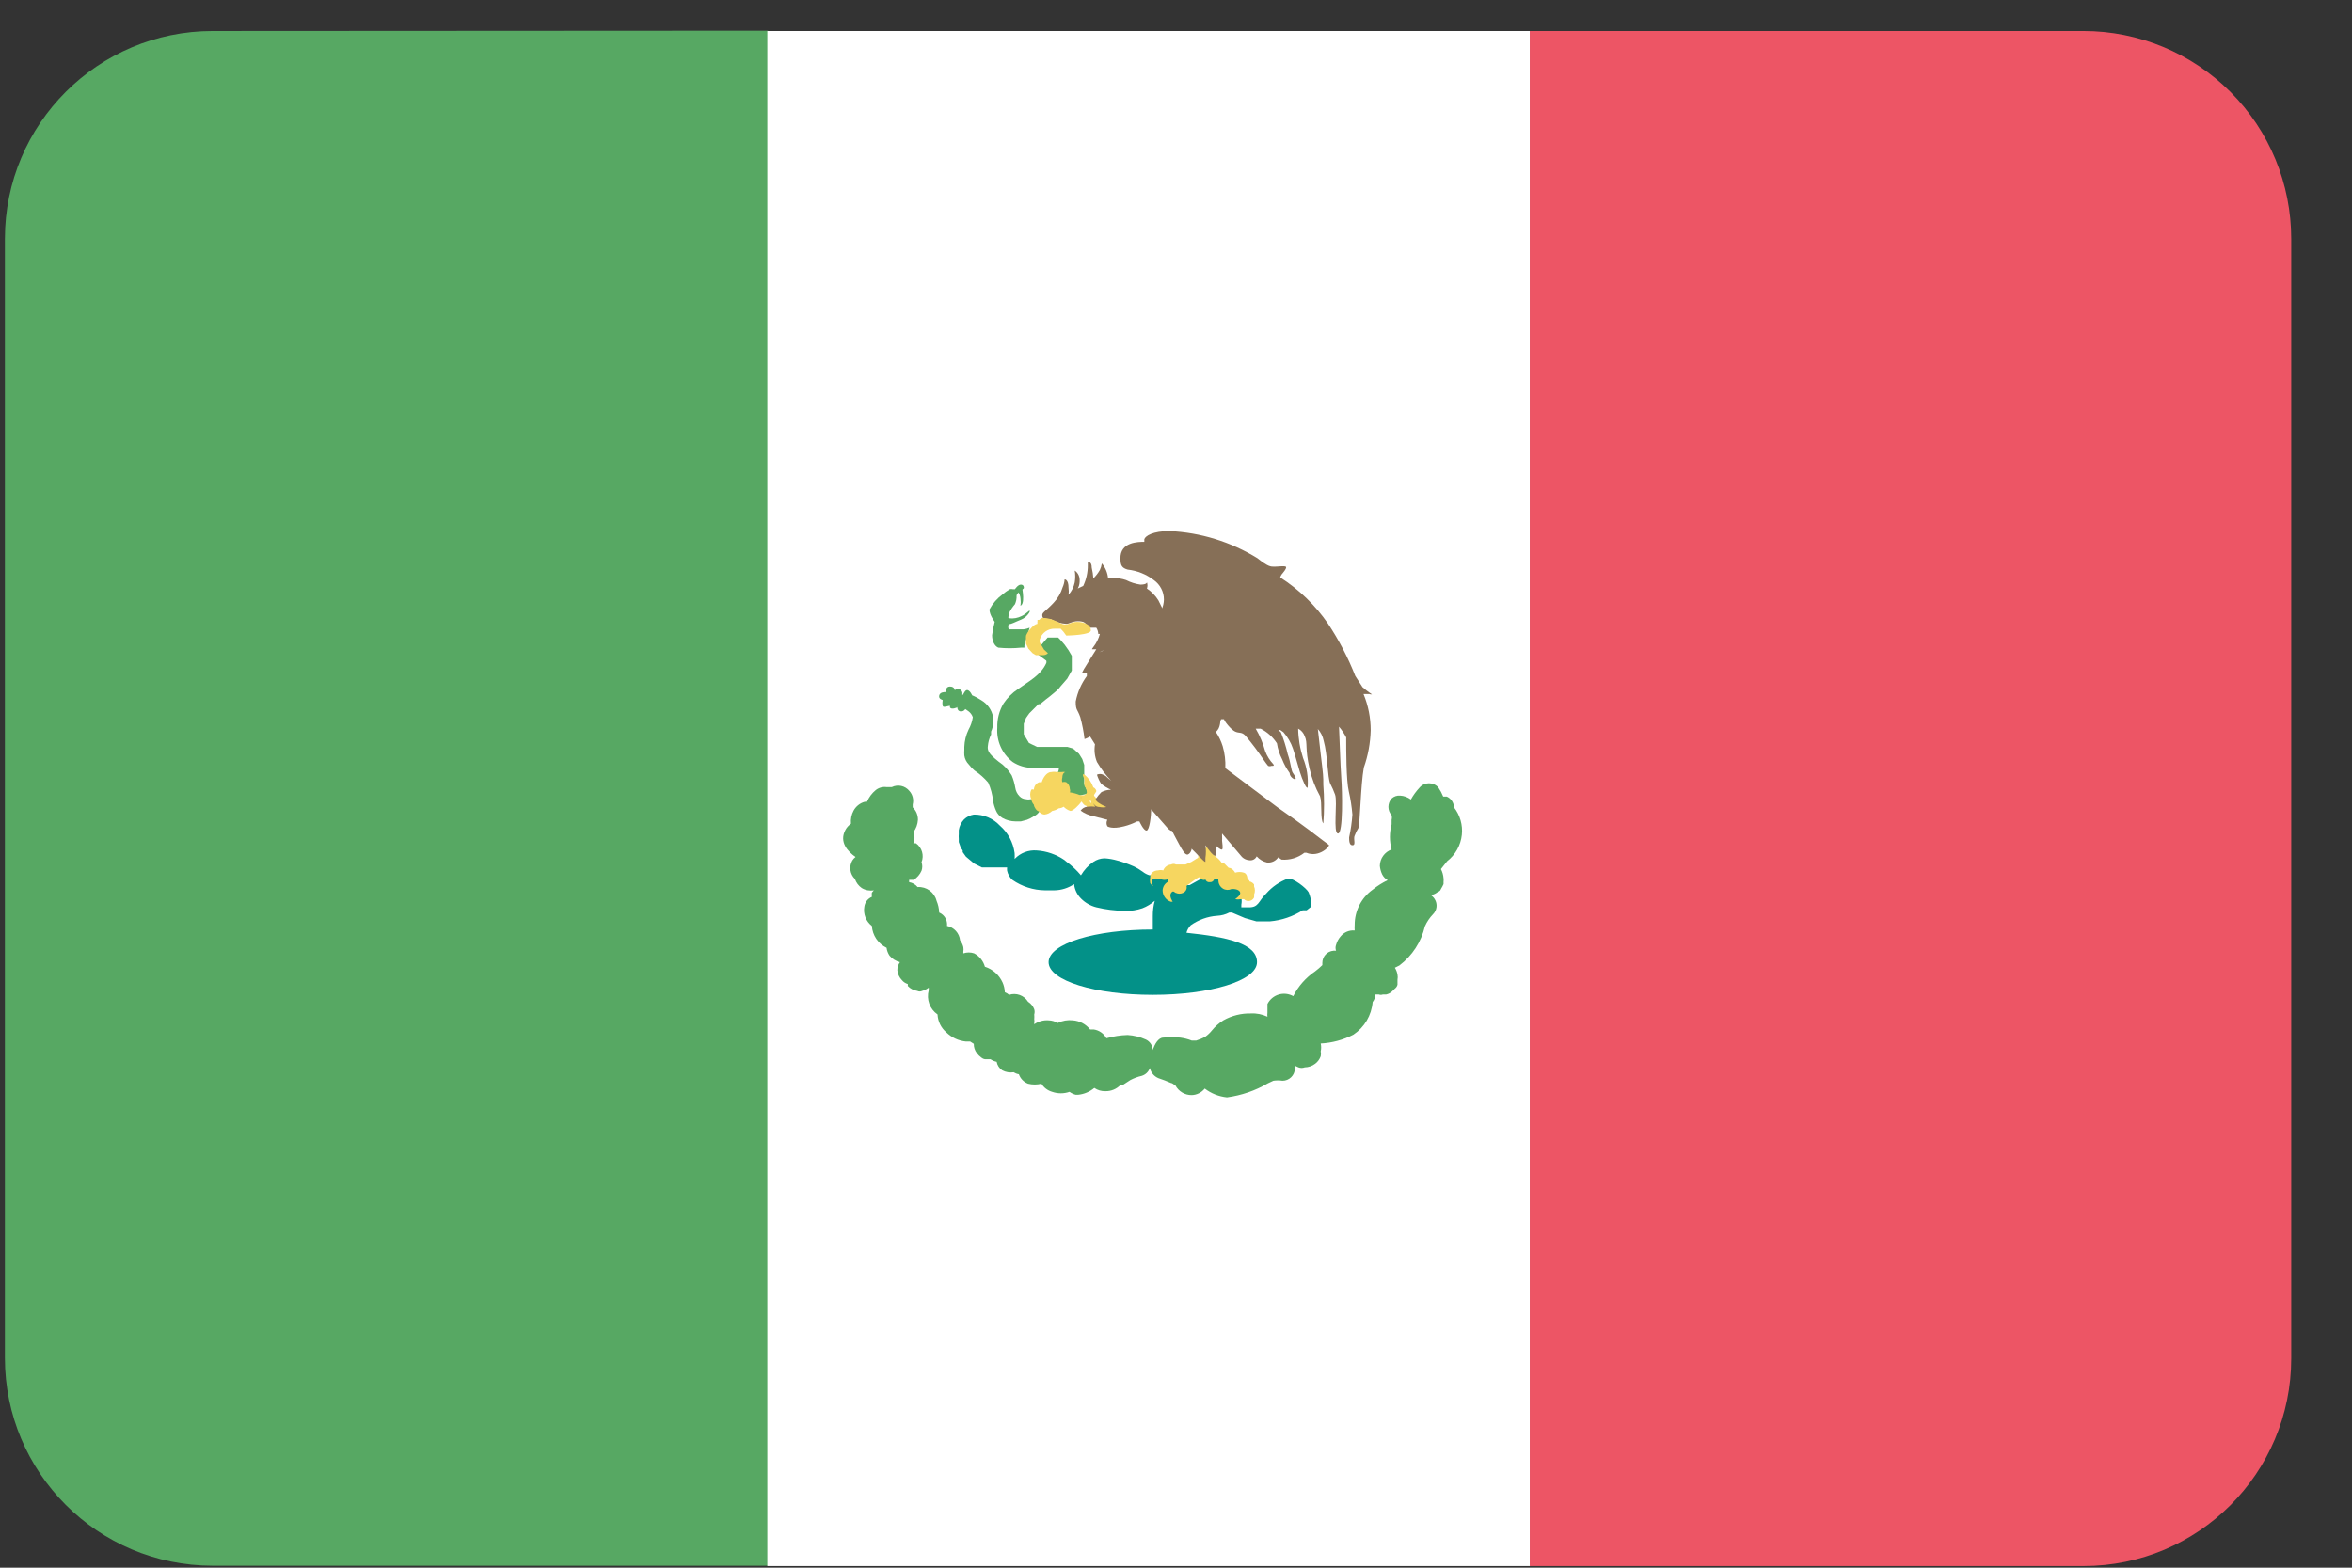
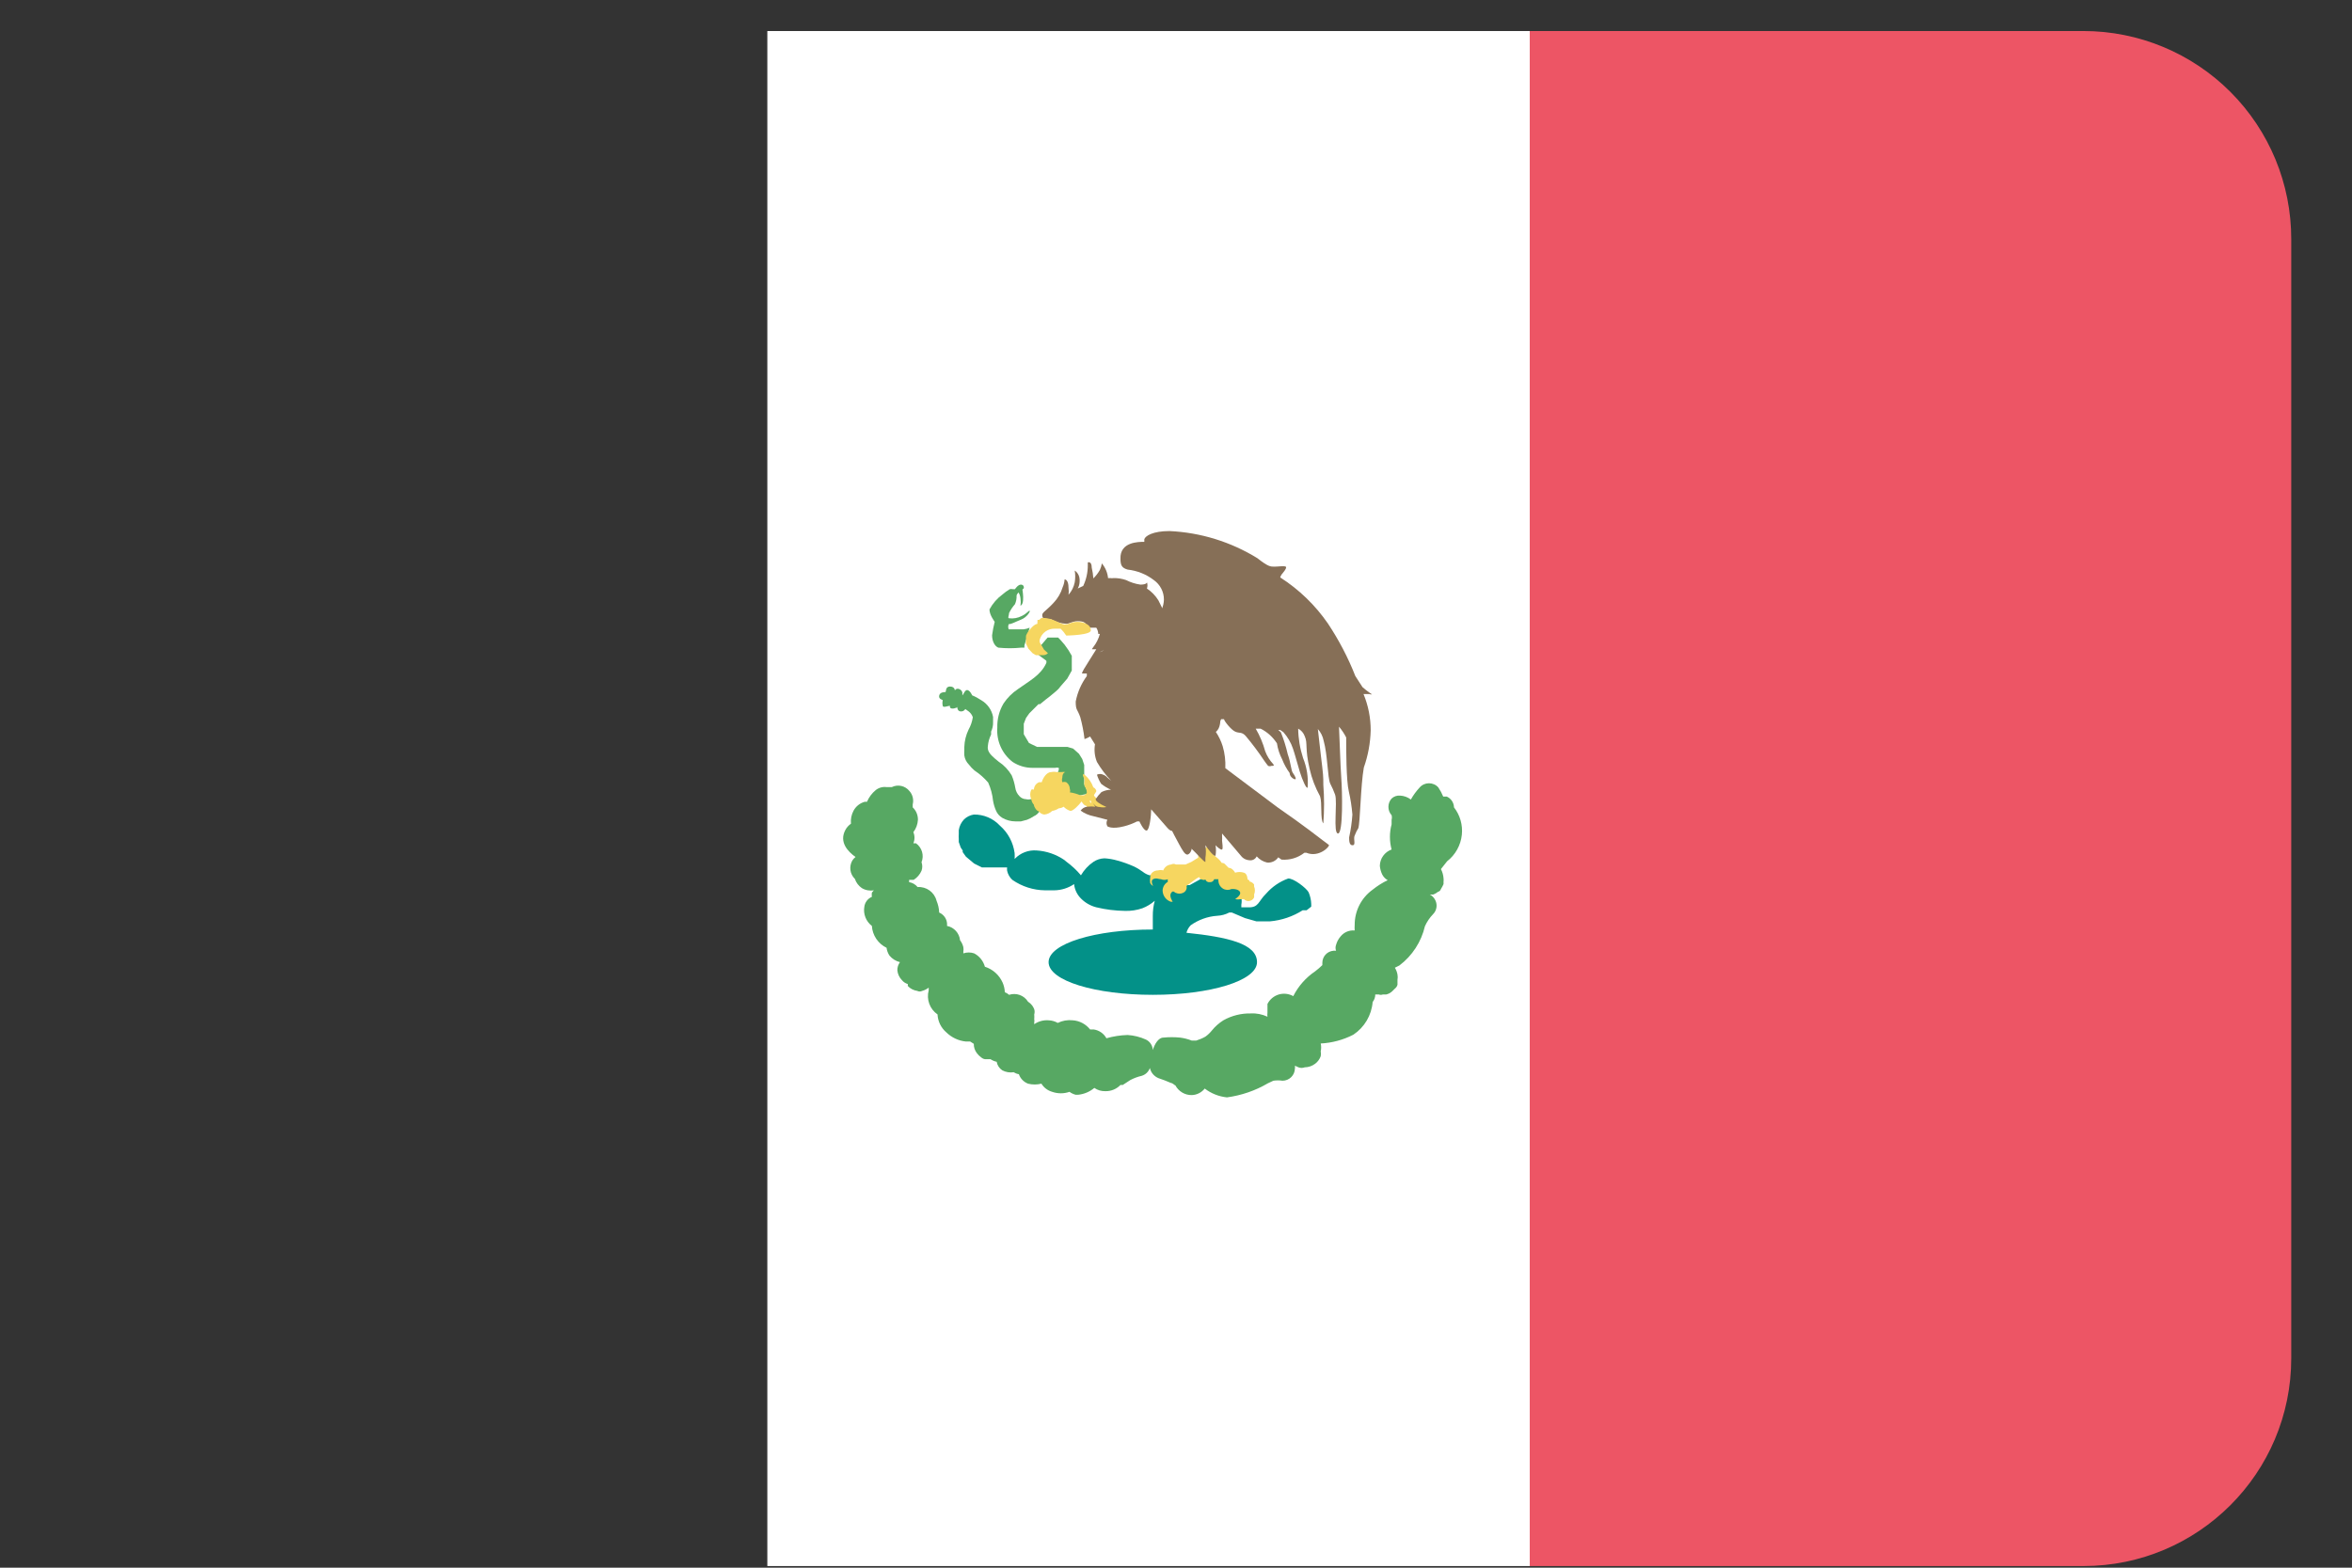
<svg xmlns="http://www.w3.org/2000/svg" width="36" height="24" viewBox="0 0 36 24" fill="none">
  <rect x="0" y="0" width="36" height="24" fill="#333333" stroke="none" />
  <g clip-path="url(#clip0_364_20040)">
-     <path d="M3.255 0.475C1.499 0.475 0.075 1.899 0.075 3.655V20.79C0.075 22.546 1.499 23.97 3.255 23.97H11.755C11.755 16.137 11.755 8.303 11.755 0.47L3.255 0.475Z" fill="#57A863" />
    <path d="M11.745 0.475C11.745 8.308 11.745 16.142 11.745 23.975H23.42C23.42 16.142 23.42 8.308 23.42 0.475H11.745Z" fill="white" />
    <path d="M31.89 0.475H23.415C23.415 8.308 23.415 16.142 23.415 23.975H31.89C33.646 23.975 35.07 22.551 35.07 20.795V3.66C35.071 2.816 34.737 2.006 34.14 1.408C33.544 0.811 32.734 0.475 31.89 0.475Z" fill="#ED5565" />
    <path d="M22.15 13.185C22.277 13.086 22.358 12.94 22.375 12.78C22.391 12.63 22.348 12.479 22.255 12.36C22.253 12.288 22.21 12.224 22.145 12.195H22.09C22.07 12.146 22.045 12.099 22.015 12.055C21.979 12.014 21.927 11.991 21.872 11.991C21.818 11.991 21.766 12.014 21.73 12.055C21.678 12.111 21.632 12.173 21.595 12.24C21.547 12.204 21.49 12.183 21.43 12.18C21.382 12.176 21.335 12.192 21.3 12.225C21.235 12.297 21.235 12.408 21.3 12.48C21.306 12.503 21.306 12.527 21.3 12.55V12.62C21.266 12.746 21.266 12.879 21.3 13.005C21.194 13.043 21.122 13.142 21.12 13.255C21.124 13.3 21.136 13.344 21.155 13.385C21.174 13.423 21.203 13.454 21.24 13.475C21.158 13.514 21.081 13.563 21.01 13.62C20.836 13.745 20.734 13.946 20.735 14.16C20.733 14.188 20.733 14.217 20.735 14.245C20.653 14.237 20.572 14.271 20.52 14.335C20.487 14.373 20.463 14.417 20.45 14.465C20.439 14.494 20.439 14.526 20.45 14.555H20.41C20.314 14.563 20.24 14.643 20.24 14.74C20.239 14.752 20.239 14.763 20.24 14.775C20.205 14.809 20.169 14.841 20.13 14.87C19.988 14.966 19.872 15.097 19.795 15.25C19.727 15.212 19.646 15.203 19.572 15.225C19.497 15.248 19.435 15.3 19.4 15.37C19.4 15.395 19.4 15.37 19.4 15.425C19.4 15.48 19.4 15.495 19.4 15.505C19.397 15.525 19.397 15.545 19.4 15.565C19.32 15.528 19.233 15.51 19.145 15.515C18.998 15.512 18.853 15.548 18.725 15.62C18.659 15.662 18.599 15.714 18.55 15.775C18.521 15.811 18.488 15.843 18.45 15.87C18.406 15.895 18.359 15.915 18.31 15.93H18.24C18.184 15.908 18.125 15.893 18.065 15.885C17.979 15.876 17.891 15.876 17.805 15.885C17.73 15.885 17.67 15.99 17.645 16.075C17.642 16.006 17.602 15.945 17.54 15.915C17.452 15.875 17.357 15.851 17.26 15.845C17.15 15.848 17.041 15.865 16.935 15.895C16.895 15.822 16.823 15.772 16.74 15.76H16.685C16.62 15.678 16.524 15.627 16.42 15.62C16.341 15.611 16.261 15.625 16.19 15.66C16.147 15.635 16.099 15.622 16.05 15.62C15.972 15.614 15.894 15.635 15.83 15.68V15.65C15.834 15.635 15.834 15.62 15.83 15.605C15.832 15.58 15.832 15.555 15.83 15.53C15.838 15.504 15.838 15.476 15.83 15.45C15.822 15.43 15.812 15.412 15.8 15.395C15.782 15.371 15.76 15.351 15.735 15.335C15.674 15.237 15.554 15.194 15.445 15.23C15.426 15.213 15.404 15.199 15.38 15.19C15.378 15.138 15.366 15.087 15.345 15.04C15.293 14.925 15.195 14.838 15.075 14.8C15.051 14.712 14.991 14.637 14.91 14.595C14.857 14.577 14.799 14.577 14.745 14.595V14.57C14.749 14.547 14.749 14.523 14.745 14.5C14.736 14.462 14.719 14.426 14.695 14.395C14.684 14.286 14.603 14.196 14.495 14.175C14.502 14.111 14.478 14.048 14.43 14.005C14.414 13.99 14.395 13.979 14.375 13.97C14.373 13.908 14.359 13.847 14.335 13.79C14.302 13.659 14.18 13.571 14.045 13.58C14.012 13.54 13.966 13.513 13.915 13.505V13.47H13.985C14.038 13.436 14.08 13.388 14.105 13.33C14.12 13.288 14.12 13.242 14.105 13.2C14.147 13.095 14.112 12.976 14.02 12.91H13.98C14.003 12.856 14.003 12.794 13.98 12.74C14.022 12.685 14.046 12.619 14.05 12.55C14.051 12.478 14.022 12.409 13.97 12.36C13.971 12.345 13.971 12.33 13.97 12.315C13.988 12.243 13.97 12.166 13.92 12.11C13.855 12.029 13.743 12.004 13.65 12.05H13.6H13.57C13.511 12.042 13.452 12.058 13.405 12.095C13.346 12.143 13.3 12.205 13.27 12.275H13.235C13.162 12.295 13.101 12.344 13.065 12.41C13.032 12.471 13.018 12.541 13.025 12.61C12.99 12.635 12.96 12.667 12.94 12.705C12.84 12.89 12.975 13.035 13.095 13.12C13.075 13.135 13.058 13.154 13.045 13.175C12.993 13.267 13.009 13.382 13.085 13.455C13.104 13.512 13.141 13.561 13.19 13.595C13.245 13.629 13.311 13.641 13.375 13.63L13.345 13.665C13.342 13.687 13.342 13.708 13.345 13.73C13.283 13.756 13.239 13.813 13.23 13.88C13.21 13.992 13.255 14.106 13.345 14.175C13.354 14.319 13.44 14.447 13.57 14.51C13.575 14.553 13.591 14.594 13.615 14.63C13.656 14.679 13.712 14.714 13.775 14.73C13.748 14.766 13.734 14.81 13.735 14.855C13.741 14.912 13.765 14.964 13.805 15.005C13.828 15.034 13.86 15.054 13.895 15.065V15.095C13.933 15.136 13.985 15.162 14.04 15.17C14.064 15.182 14.091 15.182 14.115 15.17C14.151 15.16 14.185 15.143 14.215 15.12V15.16C14.177 15.3 14.231 15.448 14.35 15.53C14.355 15.636 14.404 15.736 14.485 15.805C14.566 15.884 14.672 15.934 14.785 15.945H14.85L14.905 15.98C14.904 16.03 14.92 16.08 14.95 16.12C14.97 16.147 14.993 16.17 15.02 16.19C15.036 16.203 15.055 16.212 15.075 16.215H15.16C15.189 16.234 15.221 16.248 15.255 16.255C15.265 16.308 15.295 16.355 15.34 16.385C15.393 16.414 15.455 16.424 15.515 16.415C15.539 16.43 15.567 16.441 15.595 16.445C15.618 16.512 15.669 16.564 15.735 16.59C15.802 16.607 15.873 16.607 15.94 16.59C15.977 16.651 16.036 16.695 16.105 16.715C16.191 16.745 16.284 16.745 16.37 16.715C16.398 16.736 16.431 16.751 16.465 16.76H16.5C16.592 16.751 16.679 16.715 16.75 16.655C16.8 16.69 16.859 16.707 16.92 16.705C17.007 16.707 17.09 16.672 17.15 16.61H17.185L17.3 16.535C17.355 16.506 17.414 16.484 17.475 16.47C17.534 16.452 17.58 16.408 17.6 16.35C17.616 16.42 17.664 16.477 17.73 16.505C17.796 16.527 17.861 16.552 17.925 16.58C17.95 16.58 17.99 16.625 17.99 16.615C18.039 16.708 18.135 16.766 18.24 16.765C18.318 16.763 18.391 16.726 18.44 16.665C18.539 16.741 18.656 16.787 18.78 16.8C19 16.77 19.213 16.698 19.405 16.585L19.49 16.545C19.536 16.538 19.584 16.538 19.63 16.545C19.733 16.545 19.817 16.463 19.82 16.36C19.822 16.345 19.822 16.33 19.82 16.315L19.875 16.34C19.906 16.352 19.939 16.352 19.97 16.34C20.028 16.339 20.084 16.32 20.13 16.285C20.169 16.256 20.198 16.216 20.215 16.17C20.22 16.145 20.22 16.12 20.215 16.095C20.224 16.055 20.224 16.015 20.215 15.975C20.389 15.966 20.56 15.92 20.715 15.84C20.885 15.727 20.993 15.543 21.01 15.34C21.036 15.307 21.05 15.267 21.05 15.225H21.105C21.125 15.232 21.145 15.232 21.165 15.225H21.215C21.253 15.217 21.288 15.198 21.315 15.17L21.35 15.135C21.37 15.12 21.384 15.099 21.39 15.075C21.39 15.075 21.39 15.015 21.39 15C21.395 14.974 21.395 14.946 21.39 14.92C21.384 14.883 21.37 14.847 21.35 14.815L21.42 14.78C21.616 14.632 21.754 14.419 21.81 14.18C21.841 14.111 21.883 14.049 21.935 13.995C21.996 13.934 22.006 13.838 21.96 13.765C21.942 13.735 21.916 13.711 21.885 13.695H21.935C21.964 13.685 21.991 13.669 22.015 13.65C22.015 13.65 22.04 13.65 22.055 13.61C22.07 13.586 22.084 13.561 22.095 13.535V13.5C22.097 13.482 22.097 13.463 22.095 13.445C22.091 13.396 22.078 13.348 22.055 13.305L22.15 13.185Z" fill="#57A863" />
    <path d="M20.07 13.905V13.84C20.068 13.778 20.054 13.717 20.03 13.66C19.995 13.595 19.795 13.44 19.715 13.45C19.586 13.497 19.471 13.576 19.38 13.68C19.255 13.8 19.27 13.9 19.095 13.89H19V13.85C19.007 13.814 19.007 13.776 19 13.74C18.998 13.694 18.989 13.649 18.975 13.605L18.875 13.49C18.875 13.49 18.685 13.385 18.675 13.39H18.5L18.21 13.55H18.18L18 13.595H17.955L18.115 13.365L17.8 13.4H17.705H17.595C17.557 13.389 17.521 13.37 17.49 13.345C17.445 13.312 17.396 13.283 17.345 13.26C17.267 13.226 17.187 13.197 17.105 13.175C17.04 13.156 16.973 13.144 16.905 13.14C16.844 13.142 16.785 13.161 16.735 13.195C16.657 13.248 16.593 13.319 16.545 13.4C16.479 13.321 16.403 13.251 16.32 13.19L16.29 13.165C16.165 13.08 16.02 13.03 15.87 13.02C15.743 13.009 15.618 13.057 15.53 13.15C15.532 13.12 15.532 13.09 15.53 13.06C15.508 12.897 15.429 12.748 15.305 12.64C15.202 12.529 15.056 12.467 14.905 12.47C14.849 12.479 14.796 12.505 14.755 12.545C14.712 12.591 14.684 12.648 14.675 12.71V12.74C14.675 12.74 14.675 12.74 14.675 12.77C14.673 12.793 14.673 12.817 14.675 12.84V12.89L14.705 12.975L14.735 13.02V13.045L14.785 13.115L14.91 13.22L14.96 13.245L15.03 13.28H15.065H15.115H15.155H15.19H15.26H15.325H15.415C15.413 13.297 15.413 13.313 15.415 13.33C15.427 13.384 15.454 13.433 15.495 13.47C15.642 13.572 15.816 13.628 15.995 13.63H16.14C16.247 13.628 16.351 13.595 16.44 13.535C16.449 13.621 16.488 13.7 16.55 13.76C16.614 13.823 16.693 13.868 16.78 13.89C16.924 13.925 17.072 13.943 17.22 13.945C17.31 13.948 17.4 13.934 17.485 13.905C17.555 13.878 17.619 13.839 17.675 13.79C17.654 13.867 17.644 13.946 17.645 14.025C17.645 14.09 17.645 14.165 17.645 14.23C16.765 14.23 16.05 14.445 16.05 14.73C16.05 15.015 16.765 15.23 17.645 15.23C18.525 15.23 19.24 15.015 19.24 14.73C19.24 14.445 18.785 14.345 18.16 14.28C18.171 14.237 18.194 14.197 18.225 14.165C18.344 14.081 18.484 14.03 18.63 14.02C18.695 14.017 18.758 14 18.815 13.97H18.855L19.055 14.055L19.23 14.105H19.28H19.44C19.618 14.089 19.789 14.031 19.94 13.935H19.97H20L20.07 13.88V13.905Z" fill="#039188" />
    <path d="M15.915 12.415L15.795 12.235H15.74H15.775C15.752 12.241 15.728 12.241 15.705 12.235C15.667 12.234 15.631 12.218 15.605 12.19C15.57 12.155 15.547 12.109 15.54 12.06C15.529 11.995 15.511 11.931 15.485 11.87C15.435 11.786 15.367 11.714 15.285 11.66C15.205 11.595 15.13 11.535 15.12 11.465C15.118 11.452 15.118 11.438 15.12 11.425C15.125 11.362 15.142 11.301 15.17 11.245V11.2C15.191 11.155 15.202 11.105 15.2 11.055C15.2 11.055 15.2 11.055 15.2 11.02C15.201 11.005 15.201 10.99 15.2 10.975C15.18 10.868 15.114 10.775 15.02 10.72C14.976 10.691 14.929 10.665 14.88 10.645C14.88 10.645 14.85 10.575 14.81 10.565C14.77 10.555 14.75 10.63 14.73 10.645V10.6C14.722 10.572 14.698 10.551 14.67 10.545C14.648 10.54 14.626 10.55 14.615 10.57C14.615 10.57 14.615 10.51 14.54 10.51C14.465 10.51 14.485 10.595 14.47 10.595C14.455 10.595 14.385 10.595 14.375 10.65C14.365 10.705 14.425 10.71 14.43 10.72C14.423 10.748 14.423 10.777 14.43 10.805C14.43 10.84 14.515 10.805 14.54 10.805C14.539 10.813 14.539 10.822 14.54 10.83C14.565 10.87 14.65 10.83 14.65 10.83V10.795C14.65 10.825 14.65 10.88 14.695 10.89C14.726 10.897 14.759 10.883 14.775 10.855L14.825 10.89C14.855 10.913 14.878 10.944 14.89 10.98C14.88 11.047 14.858 11.111 14.825 11.17C14.785 11.253 14.763 11.343 14.76 11.435C14.76 11.435 14.76 11.465 14.76 11.48C14.758 11.508 14.758 11.537 14.76 11.565C14.767 11.618 14.792 11.667 14.83 11.705C14.855 11.738 14.883 11.768 14.915 11.795C14.993 11.847 15.064 11.909 15.125 11.98C15.165 12.069 15.19 12.163 15.2 12.26C15.209 12.312 15.224 12.362 15.245 12.41C15.264 12.456 15.298 12.494 15.34 12.52C15.402 12.556 15.473 12.575 15.545 12.575H15.625L15.72 12.55C15.757 12.536 15.792 12.517 15.825 12.495C15.863 12.479 15.894 12.45 15.915 12.415ZM15.47 11.99V11.94V11.985V11.99Z" fill="#57A863" />
    <path d="M15.605 9.275C15.7 9.275 15.645 9 15.645 9L15.58 9.055C15.604 9.087 15.617 9.125 15.62 9.165C15.625 9.2 15.625 9.235 15.62 9.27L15.605 9.275Z" fill="#57A863" />
    <path d="M16.66 12.15L16.595 12.005V11.905V11.805V11.71L16.565 11.62L16.515 11.54L16.47 11.5L16.425 11.46L16.34 11.435H16.26H16.105H15.94H15.875L15.75 11.375L15.67 11.24V11.08L15.705 10.99L15.755 10.92L15.785 10.89L15.895 10.78H15.92L16.005 10.71L16.07 10.66L16.16 10.585C16.189 10.562 16.214 10.535 16.235 10.505L16.335 10.39L16.405 10.265C16.367 10.229 16.323 10.2 16.275 10.18C16.323 10.2 16.367 10.229 16.405 10.265V10.165V10.04L16.355 9.955L16.295 9.87L16.23 9.795L16.195 9.76H16.035L15.95 9.86L15.84 9.985L16.015 10.115C16.018 10.126 16.018 10.139 16.015 10.15C15.93 10.34 15.745 10.43 15.58 10.55C15.493 10.608 15.418 10.683 15.36 10.77C15.294 10.882 15.261 11.01 15.265 11.14C15.25 11.343 15.338 11.541 15.5 11.665C15.589 11.723 15.693 11.755 15.8 11.755H15.88H16.05H16.15C16.168 11.75 16.187 11.75 16.205 11.755C16.208 11.765 16.208 11.775 16.205 11.785C16.201 11.81 16.189 11.833 16.17 11.85L16.12 11.89L16.255 12.015V12.155L16.405 12.185H16.44H16.485L16.66 12.15Z" fill="#57A863" />
    <path d="M15.185 9.725C15.185 9.81 15.22 9.89 15.28 9.915C15.396 9.927 15.514 9.927 15.63 9.915H15.68V9.88L15.76 9.61C15.729 9.622 15.698 9.631 15.665 9.635H15.5H15.44C15.429 9.609 15.429 9.58 15.44 9.555C15.485 9.555 15.54 9.52 15.63 9.485C15.72 9.45 15.775 9.355 15.76 9.35C15.745 9.345 15.715 9.395 15.64 9.43C15.58 9.461 15.512 9.474 15.445 9.465C15.42 9.465 15.445 9.42 15.445 9.385C15.469 9.336 15.499 9.291 15.535 9.25C15.553 9.209 15.562 9.165 15.56 9.12C15.56 9.075 15.665 9.02 15.67 9.005C15.675 8.99 15.67 8.95 15.625 8.95C15.58 8.95 15.535 9.02 15.535 9.02H15.505C15.489 9.016 15.471 9.016 15.455 9.02L15.395 9.06L15.345 9.1C15.262 9.161 15.194 9.239 15.145 9.33C15.145 9.415 15.22 9.51 15.225 9.52C15.208 9.587 15.194 9.656 15.185 9.725Z" fill="#57A863" />
    <path d="M21 10.63C21 10.63 20.935 10.59 20.855 10.52L20.745 10.35C20.634 10.067 20.493 9.798 20.325 9.545C20.131 9.264 19.883 9.024 19.595 8.84C19.6 8.822 19.608 8.805 19.62 8.79C19.62 8.79 19.71 8.69 19.68 8.675C19.65 8.66 19.565 8.675 19.505 8.675C19.445 8.675 19.41 8.675 19.245 8.545C18.839 8.295 18.376 8.152 17.9 8.13C17.645 8.13 17.53 8.205 17.515 8.255V8.295C17.425 8.295 17.14 8.295 17.15 8.555C17.15 8.66 17.175 8.695 17.26 8.72C17.405 8.736 17.544 8.791 17.66 8.88C17.758 8.949 17.816 9.061 17.815 9.18C17.814 9.232 17.802 9.283 17.78 9.33L17.87 9.77L17.935 10.005V10.055L17.995 10.48L18.4 11.175H18.495H18.58C18.628 11.129 18.666 11.072 18.69 11.01H18.735C18.735 11.035 18.84 11.17 18.905 11.2C18.97 11.23 19.005 11.2 19.065 11.265C19.167 11.386 19.262 11.513 19.35 11.645C19.369 11.673 19.389 11.699 19.41 11.725C19.426 11.732 19.444 11.732 19.46 11.725C19.495 11.725 19.505 11.725 19.49 11.7C19.435 11.642 19.393 11.574 19.365 11.5C19.332 11.379 19.283 11.263 19.22 11.155H19.295C19.397 11.206 19.483 11.284 19.545 11.38C19.558 11.466 19.585 11.548 19.625 11.625C19.654 11.7 19.693 11.77 19.74 11.835C19.74 11.885 19.79 11.925 19.82 11.93C19.85 11.935 19.82 11.875 19.79 11.835C19.76 11.795 19.76 11.685 19.71 11.545C19.684 11.431 19.649 11.319 19.605 11.21L19.565 11.175H19.595L19.645 11.21C19.709 11.283 19.759 11.368 19.79 11.46C19.82 11.545 19.855 11.685 19.895 11.815C19.935 11.945 20 12.09 20.015 12.055C20.027 11.902 20.003 11.748 19.945 11.605C19.898 11.46 19.872 11.308 19.87 11.155C19.916 11.179 19.952 11.22 19.97 11.27C20.02 11.38 19.97 11.45 20.045 11.77C20.078 11.917 20.132 12.058 20.205 12.19C20.24 12.295 20.205 12.55 20.255 12.605C20.27 12.409 20.27 12.211 20.255 12.015C20.255 11.88 20.255 11.875 20.215 11.545C20.175 11.215 20.175 11.17 20.17 11.16C20.216 11.21 20.247 11.273 20.26 11.34C20.32 11.55 20.32 11.905 20.36 11.995C20.389 12.05 20.414 12.107 20.435 12.165C20.475 12.28 20.4 12.76 20.48 12.76C20.56 12.76 20.545 12.11 20.53 11.915C20.515 11.72 20.5 11.18 20.495 11.125C20.538 11.176 20.575 11.231 20.605 11.29V11.325C20.605 11.465 20.605 11.95 20.645 12.115C20.672 12.232 20.69 12.351 20.7 12.47C20.692 12.588 20.675 12.705 20.65 12.82C20.65 12.865 20.65 12.945 20.705 12.94C20.76 12.935 20.705 12.835 20.74 12.78C20.753 12.745 20.77 12.711 20.79 12.68C20.82 12.595 20.825 12.03 20.875 11.75C20.94 11.567 20.975 11.374 20.98 11.18C20.98 10.989 20.943 10.801 20.87 10.625H20.96C20.972 10.631 20.986 10.633 21 10.63ZM19.655 8.875L19.6 8.84L19.655 8.875Z" fill="#866F57" />
    <path d="M16.885 12.26C16.829 12.255 16.777 12.226 16.745 12.18C16.745 12.155 16.785 12.125 16.78 12.105C16.775 12.085 16.75 12.055 16.735 12.055C16.709 11.979 16.662 11.911 16.6 11.86C16.54 11.83 16.6 11.915 16.6 11.95C16.594 11.978 16.594 12.007 16.6 12.035C16.621 12.062 16.633 12.095 16.635 12.13C16.635 12.13 16.635 12.16 16.59 12.175H16.535C16.484 12.153 16.43 12.138 16.375 12.13C16.382 12.114 16.382 12.096 16.375 12.08C16.375 12.038 16.355 11.998 16.32 11.975C16.3 11.969 16.28 11.969 16.26 11.975C16.253 11.952 16.253 11.928 16.26 11.905C16.26 11.83 16.305 11.82 16.305 11.82C16.285 11.816 16.265 11.816 16.245 11.82H16.21H16.175C16.147 11.814 16.118 11.814 16.09 11.82C16.015 11.82 15.96 11.92 15.945 11.975H15.905C15.857 11.993 15.826 12.039 15.825 12.09C15.813 12.083 15.797 12.083 15.785 12.09C15.763 12.136 15.763 12.189 15.785 12.235C15.789 12.267 15.803 12.297 15.825 12.32C15.825 12.355 15.87 12.42 15.9 12.42C15.919 12.449 15.951 12.467 15.985 12.47C16.03 12.466 16.072 12.446 16.105 12.415C16.141 12.408 16.175 12.395 16.205 12.375C16.232 12.373 16.258 12.365 16.28 12.35C16.309 12.38 16.345 12.403 16.385 12.415C16.425 12.415 16.51 12.33 16.555 12.27C16.555 12.27 16.59 12.335 16.625 12.335L16.695 12.445H16.96L17.07 12.335C17.07 12.335 17 12.265 16.885 12.26ZM16.675 12.26H16.7V12.3L16.675 12.26Z" fill="#F6D660" />
    <path d="M19.195 13.74C19.197 13.725 19.197 13.71 19.195 13.695C19.212 13.655 19.212 13.61 19.195 13.57V13.54C19.16 13.495 19.125 13.495 19.125 13.495C19.125 13.478 19.112 13.465 19.095 13.465C19.095 13.465 19.095 13.375 19.04 13.36C18.996 13.346 18.949 13.346 18.905 13.36C18.896 13.343 18.884 13.328 18.87 13.315C18.853 13.297 18.83 13.287 18.805 13.285L18.76 13.24C18.746 13.22 18.724 13.209 18.7 13.21C18.686 13.188 18.669 13.168 18.65 13.15L18.545 13.06V12.89L18.34 13.095C18.34 13.095 18.34 13.095 18.34 13.13L18.235 13.195L18.145 13.235C18.145 13.235 18.145 13.235 18.07 13.235H18C17.977 13.222 17.948 13.222 17.925 13.235C17.871 13.239 17.824 13.274 17.805 13.325C17.779 13.318 17.751 13.318 17.725 13.325C17.665 13.325 17.6 13.365 17.605 13.44C17.6 13.466 17.6 13.494 17.605 13.52C17.616 13.539 17.631 13.554 17.65 13.565C17.65 13.565 17.605 13.485 17.65 13.46C17.695 13.435 17.735 13.46 17.77 13.46C17.804 13.474 17.841 13.474 17.875 13.46C17.872 13.473 17.872 13.487 17.875 13.5C17.828 13.527 17.798 13.576 17.795 13.63C17.795 13.709 17.845 13.779 17.92 13.805H17.95C17.95 13.805 17.89 13.72 17.925 13.67C17.96 13.62 17.98 13.67 18 13.67C18.02 13.67 18 13.67 18 13.67C18.033 13.685 18.072 13.685 18.105 13.67C18.149 13.653 18.174 13.605 18.16 13.56L18.205 13.53C18.25 13.5 18.3 13.455 18.34 13.435C18.38 13.415 18.34 13.46 18.4 13.465C18.416 13.473 18.434 13.473 18.45 13.465C18.459 13.492 18.486 13.509 18.515 13.505C18.546 13.509 18.576 13.49 18.585 13.46H18.65C18.646 13.47 18.646 13.48 18.65 13.49C18.652 13.537 18.678 13.579 18.718 13.604C18.758 13.628 18.808 13.63 18.85 13.61C18.85 13.61 18.875 13.61 18.88 13.61C18.88 13.61 18.955 13.61 18.98 13.655C19.005 13.7 18.905 13.765 18.905 13.765C18.933 13.771 18.962 13.771 18.99 13.765H19.04C19.062 13.788 19.093 13.799 19.124 13.793C19.155 13.788 19.182 13.768 19.195 13.74Z" fill="#F6D660" />
    <path d="M20.34 12.935L20.24 12.86C20.24 12.86 19.94 12.625 19.555 12.36L18.755 11.76C18.76 11.647 18.747 11.534 18.715 11.425C18.691 11.347 18.655 11.273 18.61 11.205C18.685 11.145 18.68 11.03 18.68 10.955C18.68 10.88 18.585 10.775 18.625 10.825C18.654 10.864 18.668 10.912 18.665 10.96C18.66 11.029 18.623 11.092 18.565 11.13C18.526 11.15 18.479 11.15 18.44 11.13C18.41 11.032 18.368 10.938 18.315 10.85C18.255 10.735 18.13 10.55 18.13 10.545V10.495C18.13 10.495 18.08 10.385 18.05 10.335C18.02 10.278 17.993 10.22 17.97 10.16C17.979 10.065 17.979 9.97 17.97 9.875C17.962 9.798 17.945 9.723 17.92 9.65C17.956 9.638 17.979 9.603 17.975 9.565C17.93 9.528 17.892 9.484 17.86 9.435C17.812 9.356 17.769 9.274 17.73 9.19C17.685 9.118 17.626 9.057 17.555 9.01C17.566 8.979 17.566 8.946 17.555 8.915C17.555 8.915 17.555 8.95 17.455 8.95C17.378 8.939 17.304 8.915 17.235 8.88C17.172 8.859 17.106 8.848 17.04 8.85C17.027 8.853 17.013 8.853 17 8.85H16.96C16.952 8.767 16.919 8.689 16.865 8.625C16.86 8.66 16.85 8.693 16.835 8.725C16.808 8.773 16.774 8.817 16.735 8.855C16.731 8.799 16.723 8.744 16.71 8.69C16.71 8.585 16.65 8.61 16.65 8.61V8.65C16.651 8.761 16.627 8.87 16.58 8.97L16.495 9.01C16.495 9.01 16.53 8.965 16.525 8.87C16.52 8.775 16.45 8.735 16.45 8.735C16.46 8.795 16.46 8.855 16.45 8.915C16.436 8.986 16.403 9.051 16.355 9.105C16.36 9.07 16.36 9.035 16.355 9C16.355 8.865 16.295 8.87 16.295 8.87C16.292 8.911 16.282 8.952 16.265 8.99C16.238 9.08 16.19 9.162 16.125 9.23C15.995 9.37 15.94 9.375 15.955 9.435C15.957 9.45 15.966 9.463 15.978 9.471C15.99 9.48 16.005 9.483 16.02 9.48H16.06H16.085C16.157 9.521 16.237 9.545 16.32 9.55C16.37 9.55 16.41 9.51 16.5 9.51C16.59 9.51 16.61 9.54 16.61 9.54C16.629 9.569 16.655 9.593 16.685 9.61C16.685 9.61 16.75 9.61 16.78 9.61C16.799 9.638 16.809 9.671 16.81 9.705H16.835C16.825 9.741 16.812 9.776 16.795 9.81C16.765 9.875 16.71 9.93 16.715 9.94H16.745H16.78L16.67 10.115C16.62 10.195 16.545 10.31 16.565 10.31H16.635C16.634 10.323 16.634 10.337 16.635 10.35C16.55 10.466 16.492 10.599 16.465 10.74C16.465 10.88 16.49 10.85 16.535 10.98C16.565 11.09 16.587 11.202 16.6 11.315C16.63 11.305 16.658 11.292 16.685 11.275L16.76 11.395C16.745 11.486 16.755 11.579 16.79 11.665C16.852 11.77 16.925 11.867 17.01 11.955L16.95 11.905C16.933 11.884 16.91 11.869 16.885 11.86C16.855 11.845 16.82 11.845 16.79 11.86C16.805 11.909 16.827 11.957 16.855 12C16.901 12.036 16.951 12.067 17.005 12.09C16.955 12.091 16.905 12.103 16.86 12.125C16.826 12.158 16.796 12.195 16.77 12.235C16.77 12.265 16.825 12.305 16.935 12.355C16.902 12.362 16.868 12.362 16.835 12.355C16.755 12.355 16.745 12.3 16.735 12.305L16.765 12.35C16.725 12.345 16.685 12.345 16.645 12.35C16.603 12.353 16.564 12.375 16.54 12.41C16.598 12.452 16.665 12.481 16.735 12.495L16.95 12.55C16.932 12.581 16.932 12.619 16.95 12.65C16.95 12.65 17.015 12.7 17.205 12.65C17.274 12.633 17.341 12.607 17.405 12.575H17.44C17.44 12.575 17.505 12.72 17.55 12.715C17.595 12.71 17.62 12.485 17.62 12.39L17.865 12.67C17.865 12.67 17.91 12.725 17.94 12.72C17.94 12.72 17.995 12.83 18.045 12.92C18.095 13.01 18.14 13.1 18.185 13.08C18.23 13.06 18.24 12.995 18.245 12.985V13C18.315 13.065 18.43 13.2 18.45 13.195V13.135C18.46 13.07 18.46 13.005 18.45 12.94C18.495 13.005 18.575 13.115 18.605 13.1C18.614 13.047 18.614 12.993 18.605 12.94C18.635 12.97 18.685 13.015 18.705 13.005C18.725 12.995 18.705 12.89 18.705 12.87C18.707 12.845 18.707 12.82 18.705 12.795V12.76L19.01 13.12C19.041 13.15 19.082 13.168 19.125 13.17C19.171 13.176 19.216 13.152 19.235 13.11C19.277 13.158 19.333 13.191 19.395 13.205C19.462 13.211 19.527 13.181 19.565 13.125L19.615 13.16C19.741 13.17 19.866 13.133 19.965 13.055H19.995C20.19 13.135 20.36 12.955 20.34 12.935ZM18.465 11.205C18.466 11.215 18.466 11.225 18.465 11.235C18.466 11.225 18.466 11.215 18.465 11.205ZM17.045 9.87C17.042 9.848 17.042 9.827 17.045 9.805C17.04 9.838 17.038 9.872 17.04 9.905L17.045 9.87ZM16.9 9.95C16.879 9.966 16.855 9.978 16.83 9.985L16.9 9.95Z" fill="#866F57" />
    <path d="M16.695 9.64C16.695 9.565 16.59 9.52 16.49 9.52C16.39 9.52 16.37 9.56 16.3 9.56C16.23 9.56 16.12 9.46 15.97 9.46H15.94L15.905 9.49H15.88V9.515C15.877 9.526 15.877 9.538 15.88 9.55C15.88 9.55 15.835 9.55 15.77 9.63C15.742 9.659 15.72 9.693 15.705 9.73C15.702 9.752 15.702 9.773 15.705 9.795C15.701 9.815 15.701 9.835 15.705 9.855L15.74 9.93L15.805 10L15.855 10.03H15.89H15.96C15.99 10.032 16.019 10.021 16.04 10L15.98 9.945L15.915 9.835C15.911 9.82 15.911 9.805 15.915 9.79C15.945 9.689 16.04 9.621 16.145 9.625H16.205H16.235L16.28 9.675L16.32 9.73C16.32 9.73 16.73 9.725 16.695 9.64Z" fill="#F6D660" />
-     <path d="M16.53 12.21C16.541 12.214 16.554 12.214 16.565 12.21H16.53Z" fill="#977C2E" />
  </g>
  <defs>
    <clipPath id="clip0_364_20040">
      <rect width="35.5" height="24" fill="white" />
    </clipPath>
  </defs>
</svg>